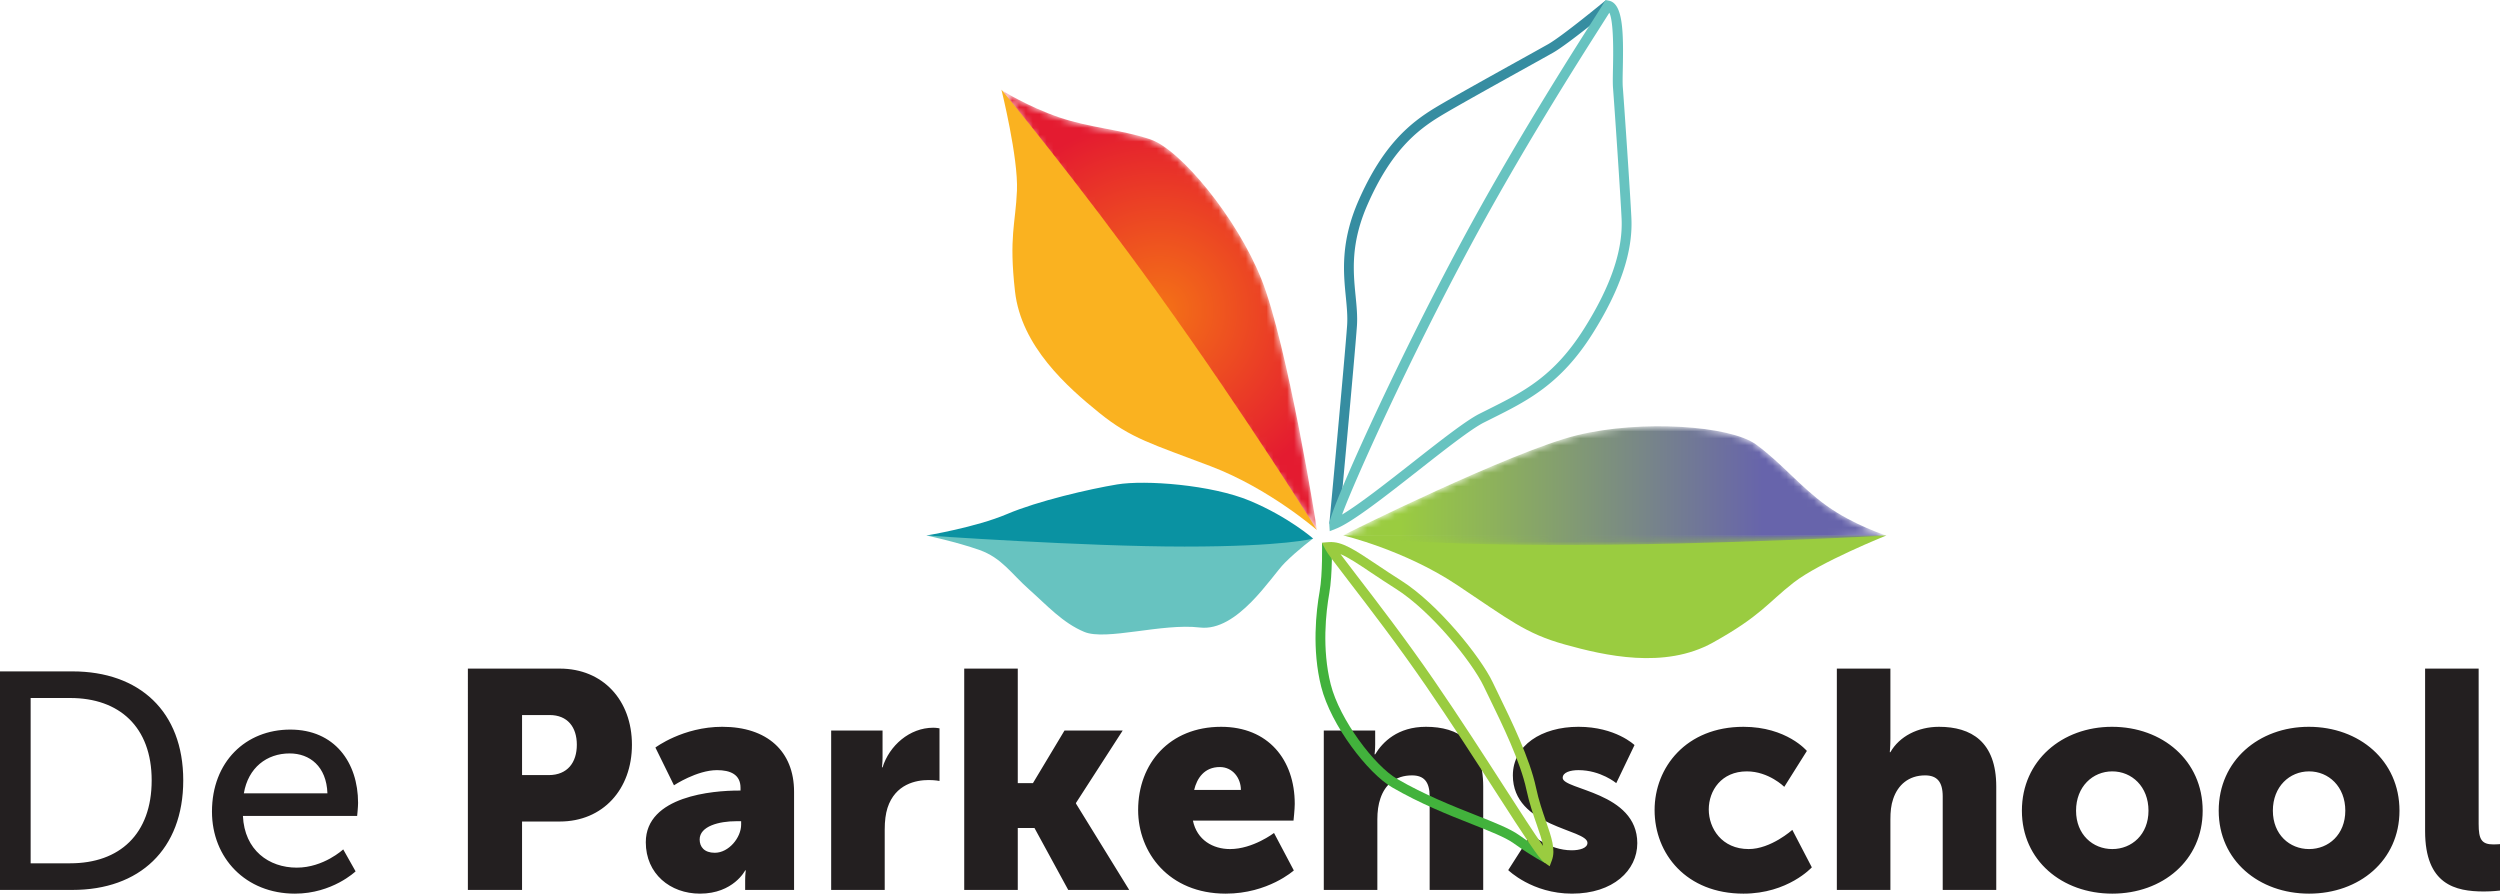
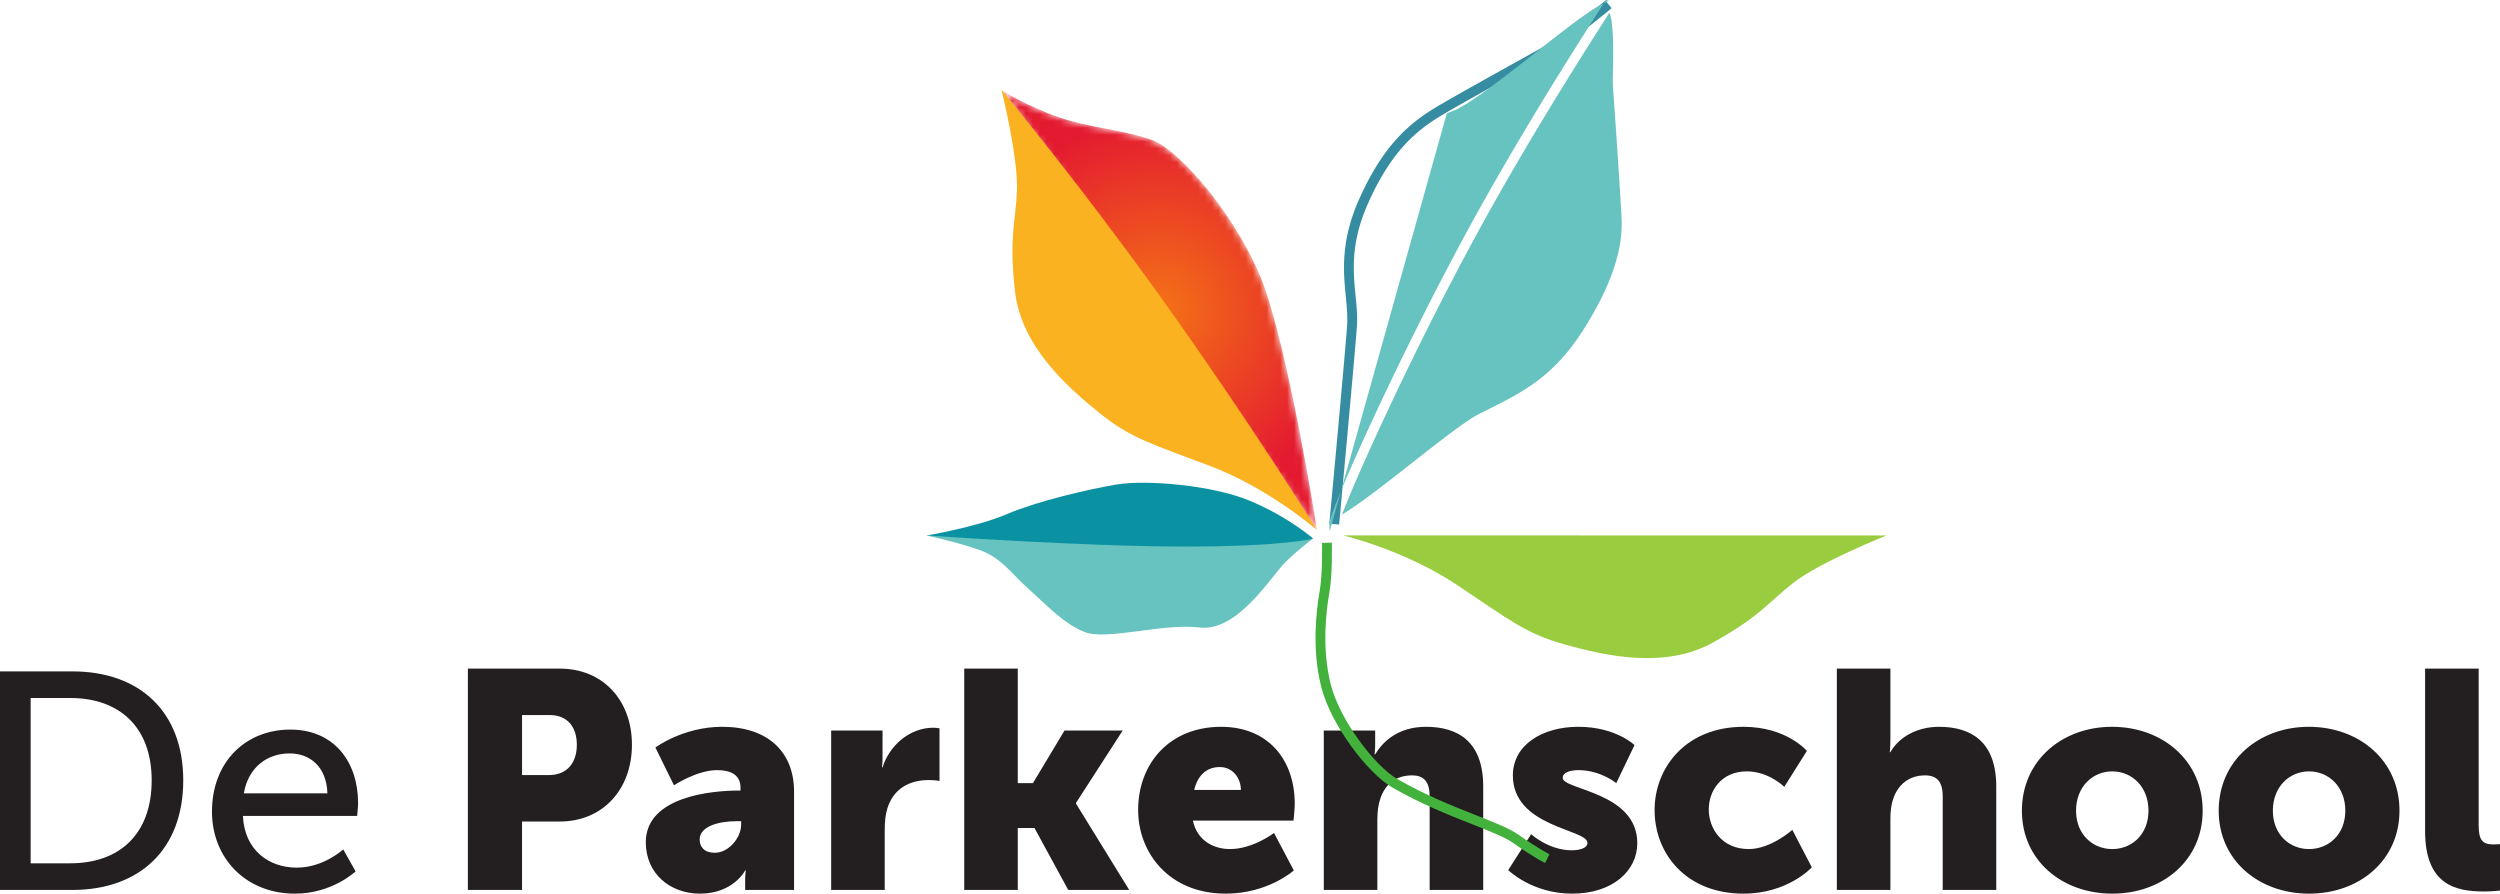
<svg xmlns="http://www.w3.org/2000/svg" xmlns:xlink="http://www.w3.org/1999/xlink" viewBox="0 0 363.679 130">
  <defs>
    <path d="M45.828 0c.01.442-4.33 27.125-8.048 36.442-3.587 8.98-11.806 18.925-16.173 20.39-4.367 1.464-8.765 1.66-13.299 3.213C3.774 61.596 0 63.967 0 63.967L45.828 0Z" id="a" />
    <path d="M0 1.382c.338.255 24.64 12.286 34.035 14.583 9.395 2.296 22.262 1.38 25.992-1.325 3.728-2.704 6.44-6.173 10.337-8.962 3.898-2.79 8.64-4.308 8.64-4.308S54.424 0 31.852 0C9.277 0 0 1.382 0 1.382Z" id="d" />
    <radialGradient cx="50%" cy="50%" fx="50%" fy="50%" r="60.706%" gradientTransform="matrix(1 0 0 .716 0 .142)" id="c">
      <stop stop-color="#F47216" offset="0%" />
      <stop stop-color="#E41B30" offset="100%" />
    </radialGradient>
    <linearGradient x1="0%" y1="50.001%" x2="99.999%" y2="50.001%" id="f">
      <stop stop-color="#9ACC40" offset="0%" />
      <stop stop-color="#9ACC40" offset="10.491%" />
      <stop stop-color="#6764AB" offset="77.375%" />
      <stop stop-color="#6764AB" offset="100%" />
    </linearGradient>
  </defs>
  <g fill="none" fill-rule="evenodd">
    <path d="M10.222 125.586c7.16 0 11.842-4.232 11.842-12.068 0-7.789-4.727-11.978-11.842-11.978H4.458v24.046h5.764ZM0 97.668h10.537c9.726 0 16.12 5.809 16.12 15.85 0 10.087-6.394 15.941-16.12 15.941H0V97.668m47.631 17.742c-.135-3.917-2.567-5.808-5.493-5.808-3.333 0-6.034 2.07-6.665 5.807h12.158Zm-5.403-9.276c6.439 0 9.862 4.772 9.862 10.673 0 .584-.136 1.89-.136 1.89H35.338c.225 4.998 3.783 7.52 7.835 7.52 3.917 0 6.755-2.656 6.755-2.656l1.8 3.196S48.353 130 42.904 130c-7.16 0-12.068-5.179-12.068-11.934 0-7.248 4.909-11.932 11.393-11.932m37.587 6.62c2.747 0 4.097-1.848 4.097-4.414 0-2.565-1.35-4.322-3.962-4.322h-4.007v8.736h3.872ZM68.063 97.263h13.374c6.259 0 10.492 4.593 10.492 11.077 0 6.485-4.233 11.167-10.492 11.167h-5.493v9.952h-7.881V97.263m35.923 26.792c2.027 0 3.829-2.205 3.829-4.096v-.496h-.721c-2.477 0-5.314.721-5.314 2.657 0 1.08.676 1.935 2.206 1.935Zm3.423-9.05h.316v-.405c0-1.937-1.487-2.566-3.423-2.566-2.927 0-6.259 2.205-6.259 2.205l-2.701-5.494s4.007-3.016 9.725-3.016c6.53 0 10.447 3.557 10.447 9.455v14.275h-7.115v-1.395c0-.767.09-1.441.09-1.441h-.09S106.69 130 101.825 130c-4.322 0-7.88-2.882-7.88-7.475 0-6.754 9.862-7.52 13.464-7.52m13.501-8.735h7.476v3.916c0 .766-.09 1.441-.09 1.441h.09c.99-3.153 3.918-5.764 7.384-5.764.45 0 .902.091.902.091v7.655s-.631-.135-1.576-.135c-1.847 0-4.864.585-5.99 4.053-.27.855-.405 1.89-.405 3.153v8.78h-7.79v-23.19m19.356-9.007h7.79v16.662h2.206l4.593-7.656h8.466l-6.799 10.538v.088l7.744 12.564h-8.871l-4.907-9.005h-2.432v9.005h-7.79V97.263m40.247 17.653c0-1.757-1.215-3.334-3.061-3.334-2.251 0-3.332 1.622-3.738 3.334h6.8Zm-2.881-9.187c6.843 0 10.716 4.773 10.716 11.212 0 .766-.18 2.432-.18 2.432h-14.634c.586 2.836 2.927 4.142 5.404 4.142 3.333 0 6.395-2.342 6.395-2.342l2.881 5.45S184.476 130 178.31 130c-8.286 0-12.744-5.988-12.744-12.16 0-6.798 4.594-12.11 12.068-12.11m14.94.54h7.476v2.025c0 .765-.091 1.44-.091 1.44h.09c1.081-1.8 3.288-4.006 7.385-4.006 4.684 0 8.332 2.161 8.332 8.69v15.04h-7.792v-13.598c0-2.162-.854-3.064-2.565-3.064-2.433 0-3.92 1.353-4.593 3.334-.316.9-.45 1.935-.45 3.062v10.266h-7.792v-23.19m30.161 15.085s2.568 2.341 5.9 2.341c1.17 0 2.295-.315 2.295-1.081 0-2.025-10.852-2.25-10.852-9.817 0-4.366 4.187-7.068 9.546-7.068 5.404 0 8.152 2.657 8.152 2.657l-2.657 5.539s-2.252-1.891-5.495-1.891c-1.17 0-2.297.314-2.297 1.125 0 1.757 10.852 2.025 10.852 9.5 0 3.964-3.51 7.341-9.5 7.341-5.809 0-9.276-3.423-9.276-3.423l3.332-5.223m30.884-15.624c6.304 0 9.23 3.51 9.23 3.51l-3.287 5.224s-2.25-2.25-5.448-2.25c-3.693 0-5.538 2.79-5.538 5.538 0 2.746 1.89 5.763 5.81 5.763 3.24 0 6.346-2.792 6.346-2.792l2.837 5.45s-3.466 3.827-9.95 3.827c-8.285 0-12.923-5.764-12.923-12.16 0-6.213 4.593-12.11 12.923-12.11m13.591-8.467H275v10.177c0 1.171-.09 1.98-.09 1.98h.09c1.304-2.295 4.007-3.69 7.069-3.69 4.684 0 8.33 2.16 8.33 8.69v15.04h-7.789v-13.6c0-2.162-.857-3.064-2.567-3.064-2.386 0-3.964 1.398-4.639 3.424-.314.9-.404 1.89-.404 2.972v10.266h-7.792V97.263m40.067 26.252c2.839 0 5.268-2.115 5.268-5.583 0-3.512-2.43-5.719-5.268-5.719-2.836 0-5.268 2.207-5.268 5.719 0 3.468 2.432 5.583 5.268 5.583Zm-.043-17.786c7.339 0 13.194 4.907 13.194 12.203 0 7.25-5.855 12.068-13.15 12.068-7.294 0-13.148-4.818-13.148-12.068 0-7.296 5.854-12.203 13.104-12.203m28.675 17.786c2.837 0 5.268-2.115 5.268-5.583 0-3.512-2.431-5.719-5.268-5.719-2.837 0-5.27 2.207-5.27 5.719 0 3.468 2.433 5.583 5.27 5.583Zm-.045-17.786c7.34 0 13.194 4.907 13.194 12.203 0 7.25-5.854 12.068-13.15 12.068-7.293 0-13.148-4.818-13.148-12.068 0-7.296 5.855-12.203 13.104-12.203m16.921-8.466h7.79v22.605c0 2.207.405 2.973 2.161 2.973.495 0 .945-.046.945-.046v6.755s-1.08.135-2.34.135c-4.144 0-8.556-.991-8.556-8.78V97.262" fill="#231F20" fill-rule="nonzero" />
    <g transform="matrix(1 0 0 -1 145.74 77.107)">
      <mask id="b" fill="#fff">
        <use xlink:href="#a" />
      </mask>
      <g mask="url(#b)" fill="url(#c)" fill-rule="nonzero">
        <path d="M45.828 0c.01.442-4.33 27.125-8.048 36.442-3.587 8.98-11.806 18.925-16.173 20.39-4.367 1.464-8.765 1.66-13.299 3.213C3.774 61.596 0 63.967 0 63.967L45.828 0" />
      </g>
    </g>
    <path d="M191.582 77.112s-6.877-6.016-15.434-9.278c-8.555-3.263-11.585-4.016-16.233-7.774s-11.36-9.684-12.26-17.668c-.9-7.982.077-9.821.283-14.642.205-4.823-2.258-14.708-2.258-14.708s11.305 13.639 22.755 29.602c13.465 18.772 23.147 34.468 23.147 34.468" fill="#FAB220" fill-rule="nonzero" />
    <path d="M195.387 77.884s8.891 2.107 16.517 7.178c7.624 5.07 9.996 7.1 15.755 8.7 5.758 1.604 14.48 3.624 21.503-.277 7.022-3.902 7.95-5.766 11.758-8.734 3.804-2.967 13.492-6.853 13.492-6.853l-79.025-.014" fill="#9ACC40" fill-rule="nonzero" />
    <path d="m191.016 78.34-25.776-.202-30.468-.24s4.45.951 7.705 2.107c3.256 1.155 4.601 3.416 7.214 5.73 2.613 2.314 4.876 4.867 8.04 6.188 3.164 1.32 11.325-1.298 16.805-.64 5.48.656 10.4-7.439 12.346-9.39 1.948-1.95 4.134-3.552 4.134-3.552" fill="#67C3C0" fill-rule="nonzero" />
    <g transform="matrix(1 0 0 -1 195.394 79.277)">
      <mask id="e" fill="#fff">
        <use xlink:href="#d" />
      </mask>
      <g mask="url(#e)" fill="url(#f)" fill-rule="nonzero">
-         <path d="M0 1.382c.338.255 24.64 12.286 34.035 14.583 9.395 2.296 22.262 1.38 25.992-1.325 3.728-2.704 6.44-6.173 10.337-8.962 3.898-2.79 8.64-4.308 8.64-4.308S54.424 0 31.852 0C9.277 0 0 1.382 0 1.382" />
-       </g>
+         </g>
    </g>
    <path d="m194.803 76.312-1.424-.133c.024-.242 2.264-24.25 2.587-28.838.091-1.31-.045-2.693-.187-4.16-.352-3.574-.79-8.025 1.882-14.075 3.54-8.02 7.433-11.194 11.113-13.43 2.163-1.315 8.553-4.864 12.783-7.212a773.939 773.939 0 0 0 3.652-2.035c2.068-1.171 8.269-6.292 8.331-6.344l.911 1.101c-.259.215-6.361 5.255-8.539 6.487-.612.347-1.968 1.1-3.662 2.041-4.219 2.342-10.594 5.882-12.733 7.183-3.481 2.115-7.167 5.128-10.548 12.787-2.52 5.706-2.12 9.772-1.769 13.357.15 1.528.292 2.97.192 4.401-.326 4.604-2.566 28.628-2.589 28.87" fill="#368DA1" fill-rule="nonzero" />
-     <path d="M234.114 1.848a429.68 429.68 0 0 1-1.185 1.871c-3.465 5.446-11.58 18.2-19.033 32.056-8.896 16.533-16.772 33.962-18.662 39.08 2.526-1.51 6.58-4.692 10.234-7.56 4.001-3.14 7.781-6.108 9.75-7.102l1.173-.588c5.186-2.588 9.664-4.824 14.068-11.826 3.876-6.162 5.653-11.389 5.436-15.981-.165-3.491-1.044-16.418-1.246-18.989-.05-.65-.03-1.702-.005-2.918.038-1.767.138-6.685-.53-8.043ZM193.437 77.27l-.06-.983c-.101-1.742 9.567-23.171 19.26-41.19 7.477-13.9 15.612-26.686 19.085-32.145.814-1.28 1.366-2.145 1.58-2.51l.26-.442.502.104c2.04.422 2.118 4.512 2.01 9.816-.026 1.18-.047 2.197 0 2.778.201 2.575 1.084 15.531 1.248 19.031.234 4.895-1.615 10.393-5.652 16.81-4.618 7.342-9.487 9.773-14.64 12.344l-1.17.586c-1.84.93-5.566 3.854-9.51 6.95-4.74 3.72-9.643 7.568-11.997 8.491l-.916.36" fill="#67C3C0" fill-rule="nonzero" />
+     <path d="M234.114 1.848a429.68 429.68 0 0 1-1.185 1.871c-3.465 5.446-11.58 18.2-19.033 32.056-8.896 16.533-16.772 33.962-18.662 39.08 2.526-1.51 6.58-4.692 10.234-7.56 4.001-3.14 7.781-6.108 9.75-7.102l1.173-.588c5.186-2.588 9.664-4.824 14.068-11.826 3.876-6.162 5.653-11.389 5.436-15.981-.165-3.491-1.044-16.418-1.246-18.989-.05-.65-.03-1.702-.005-2.918.038-1.767.138-6.685-.53-8.043ZM193.437 77.27l-.06-.983c-.101-1.742 9.567-23.171 19.26-41.19 7.477-13.9 15.612-26.686 19.085-32.145.814-1.28 1.366-2.145 1.58-2.51l.26-.442.502.104l-1.17.586c-1.84.93-5.566 3.854-9.51 6.95-4.74 3.72-9.643 7.568-11.997 8.491l-.916.36" fill="#67C3C0" fill-rule="nonzero" />
    <path d="M224.77 125.548c-.072-.035-1.784-.885-4.613-2.9-1.186-.844-3.42-1.726-6.006-2.749-3.351-1.322-7.52-2.969-11.642-5.362-3.515-2.041-8.9-9.028-10.314-14.641-1.37-5.44-.73-11.015-.227-13.856.461-2.609.347-7.015.347-7.06l1.427-.04c.004.187.12 4.597-.368 7.35-.482 2.728-1.099 8.076.207 13.257 1.295 5.144 6.387 11.862 9.647 13.755 4.028 2.337 8.142 3.963 11.448 5.27 2.783 1.1 4.98 1.966 6.31 2.911 2.722 1.94 4.398 2.776 4.414 2.785l-.63 1.28" fill="#42B23C" fill-rule="nonzero" />
-     <path d="M195.001 80.607c.604.812 1.446 1.908 2.396 3.145 2.842 3.694 7.138 9.28 11.23 15.238 3.652 5.317 7.29 10.966 10.213 15.505 2.231 3.467 4.375 6.793 5.633 8.558-.152-.875-.515-1.922-.931-3.115-.507-1.463-1.08-3.121-1.493-5.06-.858-4.052-3.578-9.63-5.377-13.322l-.838-1.729c-1.663-3.483-7.612-10.913-12.787-14.179-1.357-.855-2.545-1.652-3.6-2.356-1.859-1.248-3.3-2.212-4.446-2.685Zm30.43 45.409-.751-.52c-.784-.538-2.839-3.7-7.042-10.226-2.917-4.533-6.549-10.17-10.191-15.47-4.07-5.926-8.35-11.493-11.18-15.178-2.143-2.785-3.186-4.148-3.477-4.71l-.497-.952 1.072-.089c1.803-.159 3.726 1.122 6.878 3.232 1.043.7 2.22 1.49 3.565 2.338 5.386 3.397 11.583 11.139 13.316 14.769l.832 1.72c1.94 3.979 4.595 9.427 5.491 13.652.391 1.851.952 3.465 1.445 4.888.804 2.317 1.44 4.147.86 5.69l-.32.856" fill="#9ACC40" fill-rule="nonzero" />
    <path d="M191.032 78.347s-3.564-3.129-9.183-5.486c-5.62-2.357-15.29-3.065-19.344-2.39-4.054.675-11.498 2.392-16.028 4.317-4.532 1.926-11.705 3.11-11.705 3.11s22.923 1.612 37.536 1.612c14.614 0 18.724-1.163 18.724-1.163" fill="#0A92A2" fill-rule="nonzero" />
  </g>
</svg>